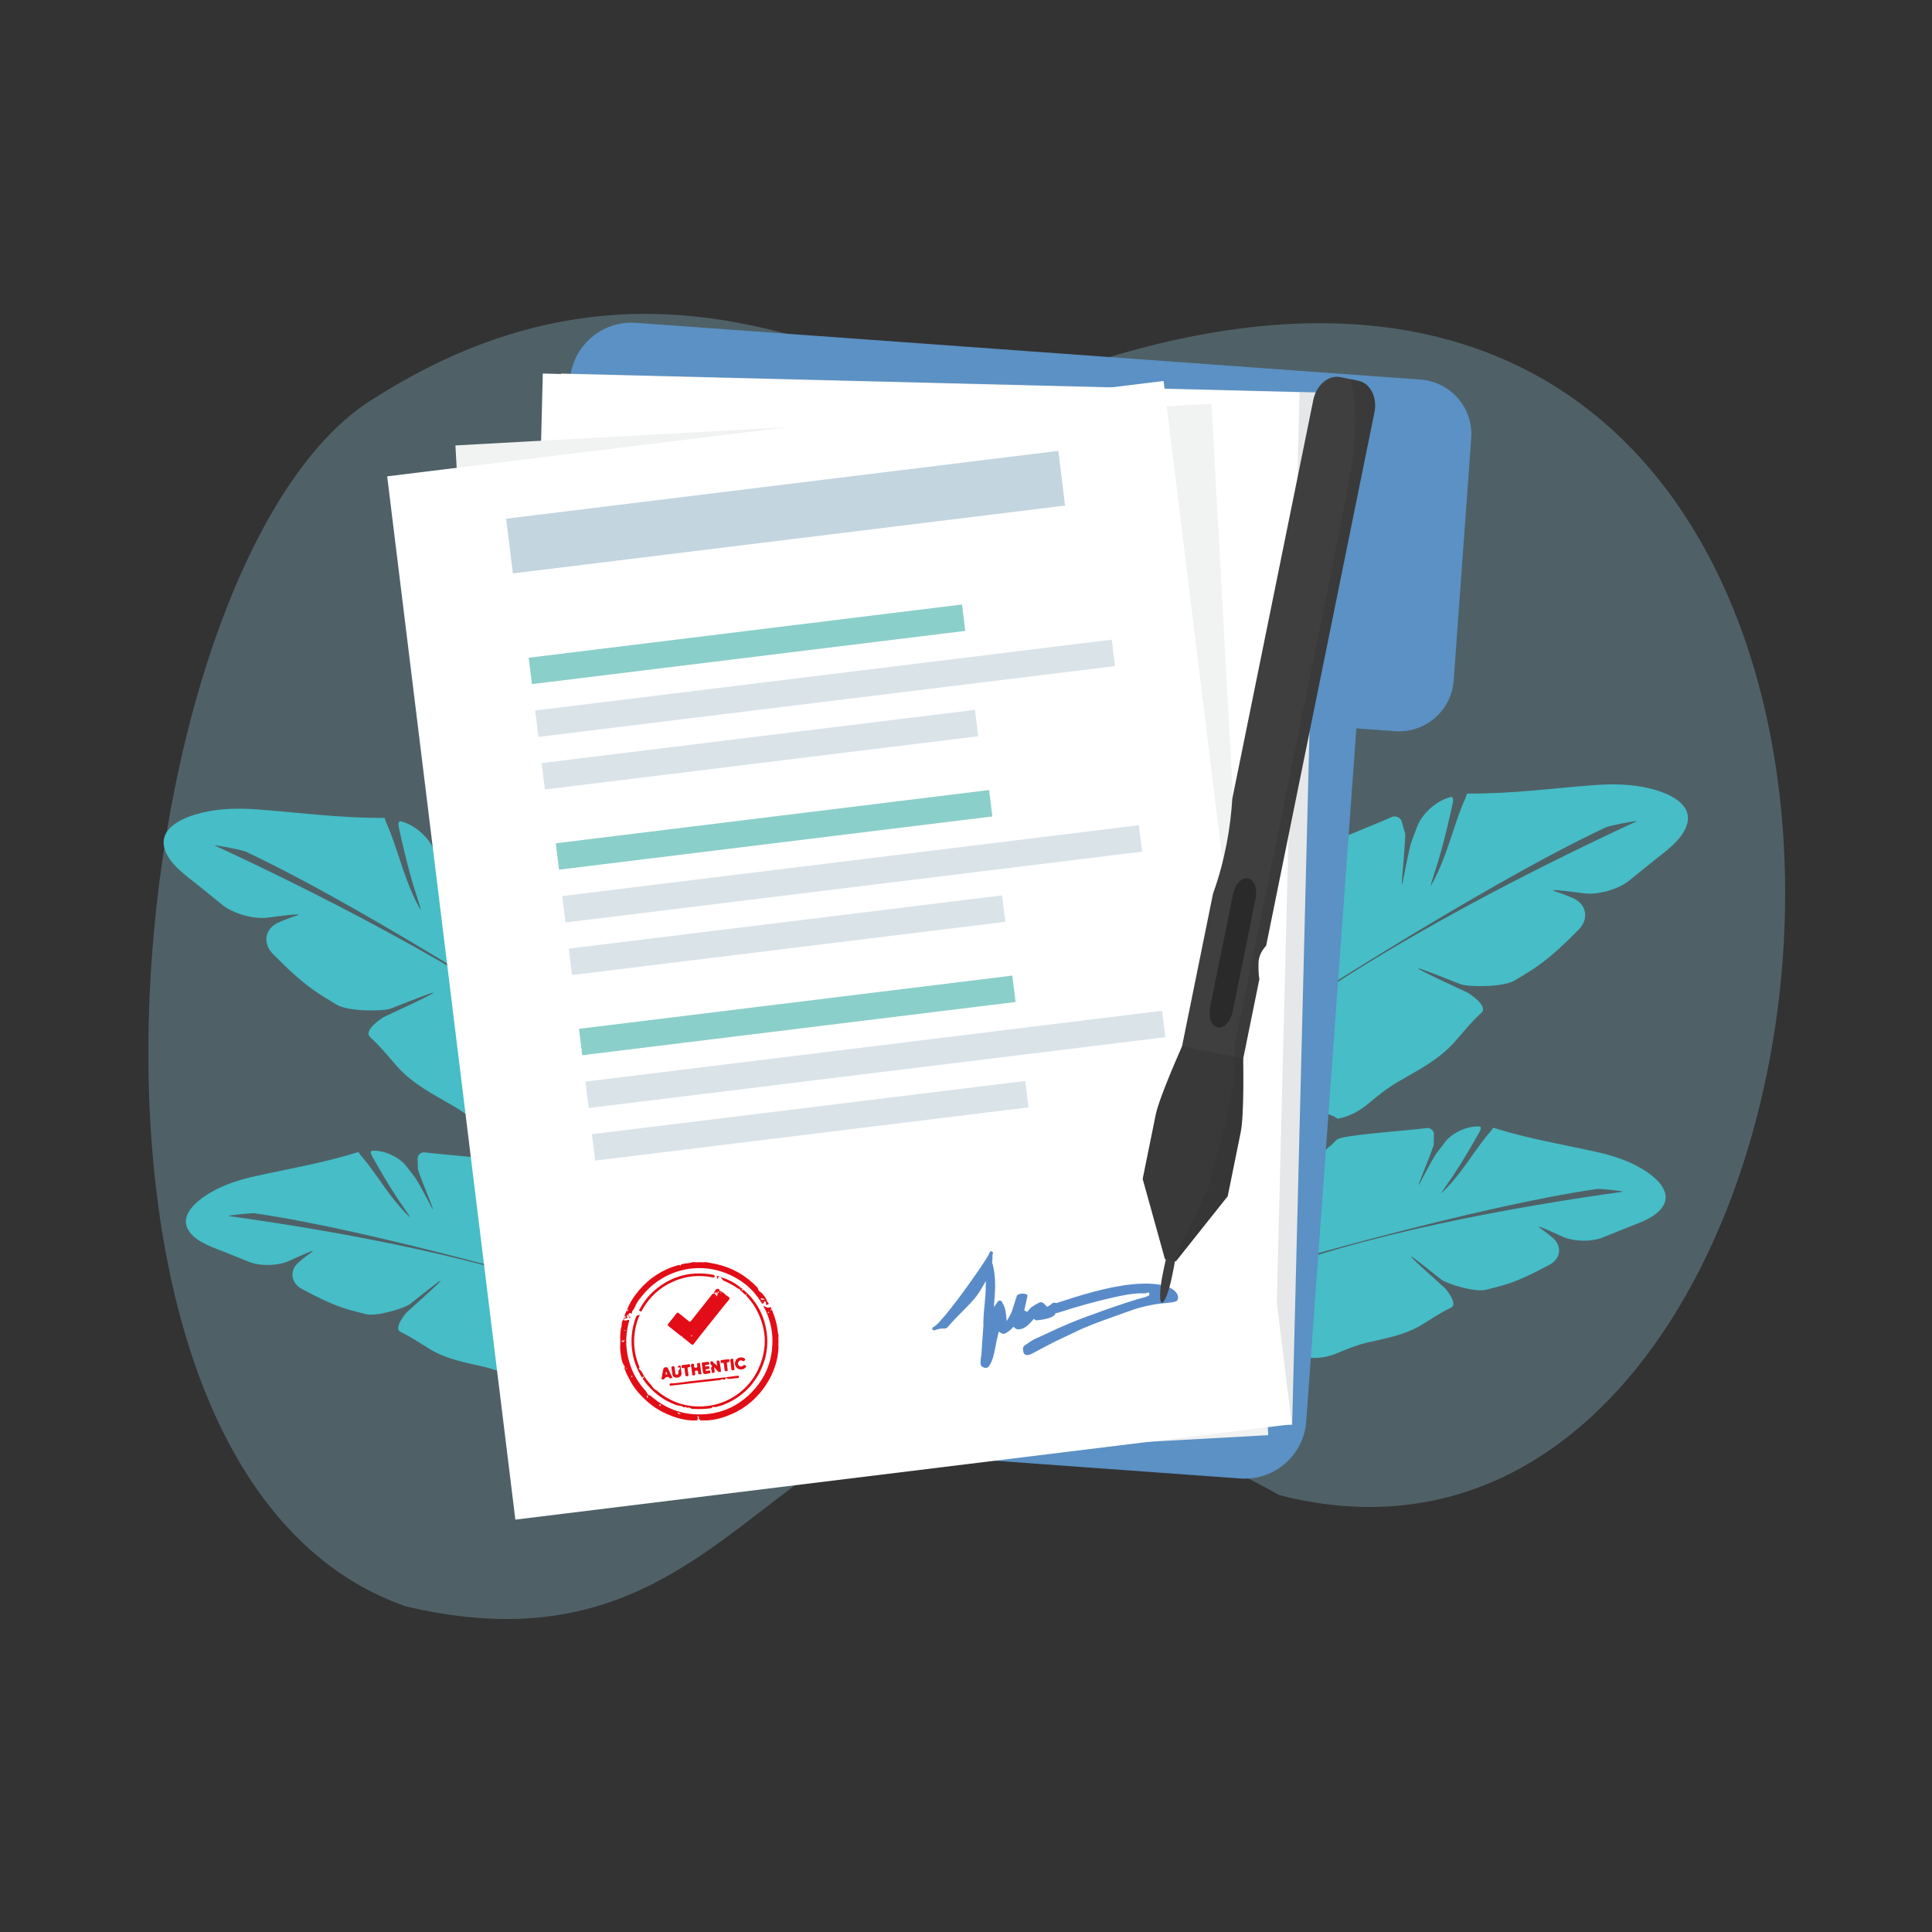
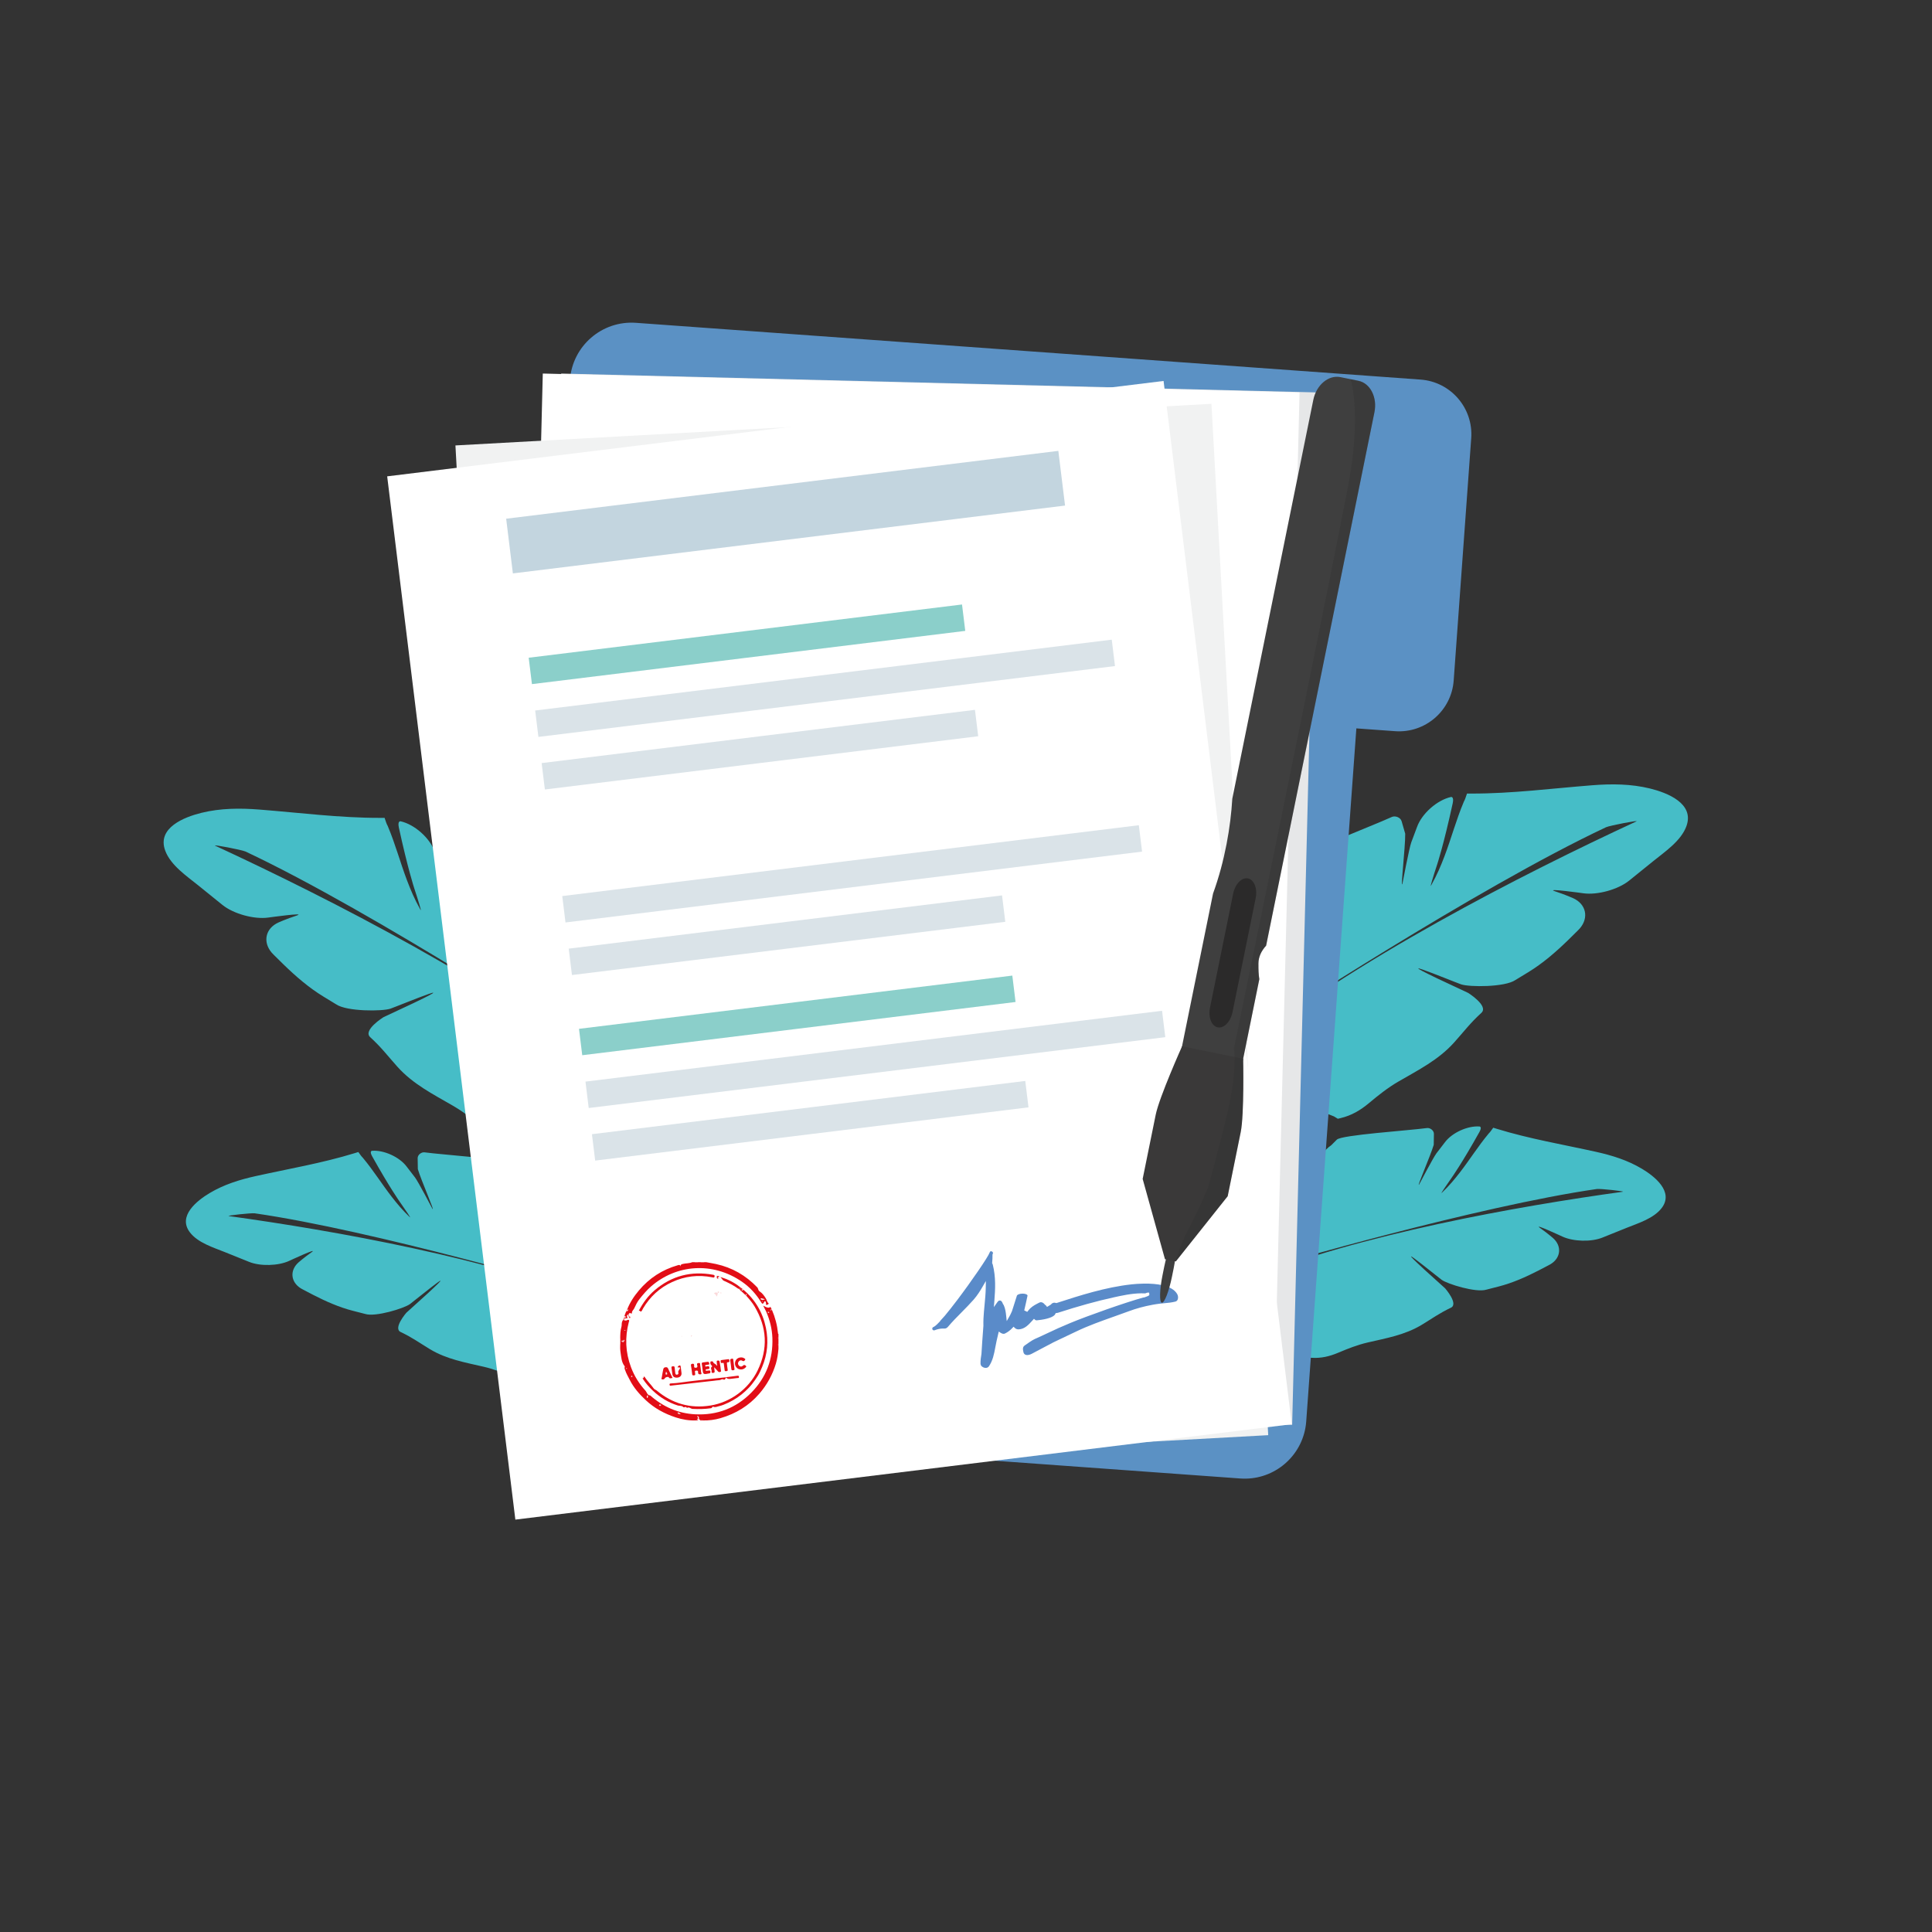
<svg xmlns="http://www.w3.org/2000/svg" version="1.1" id="Layer_1" x="0px" y="0px" viewBox="0 0 1000 1000" style="enable-background:new 0 0 1000 1000;" xml:space="preserve">
  <rect x="0" y="0" width="1000" height="1000" fill="#333333" stroke="none" />
  <style type="text/css">
	.st0{opacity:0.53;fill:#698A96;}
	.st1{fill:#46BDC7;}
	.st2{fill:#5B91C4;}
	.st3{fill:#E6E7E8;}
	.st4{fill:#FFFFFF;}
	.st5{fill:#F1F2F2;}
	.st6{fill:#C3D5DF;}
	.st7{fill:#DAE3E8;}
	.st8{fill:#8BCFCA;}
	.st9{fill:#5A8BC9;}
	.st10{fill:#3F3F3F;}
	.st11{fill:#3A3939;}
	.st12{fill:#2B2A2A;}
	.st13{opacity:0.2;fill:#2B2A2A;}
	.st14{fill:#E20D16;}
	.st15{fill:#FEFBFB;}
	.st16{fill:#F7C2C5;}
	.st17{fill:#E94A50;}
	.st18{fill:#F7C6C9;}
	.st19{fill:#F7C1C4;}
	.st20{fill:#E20E17;}
	.st21{fill:#E20F17;}
	.st22{fill:#E20F18;}
	.st23{fill:#E21018;}
	.st24{fill:#E21019;}
	.st25{fill:#E31119;}
	.st26{fill:#E3121B;}
	.st27{fill:#FAD9DA;}
	.st28{fill:#E5272F;}
	.st29{fill:#E5222A;}
	.st30{fill:#E73B42;}
	.st31{fill:#FDF6F6;}
	.st32{fill:#F6B7BA;}
	.st33{fill:#E73940;}
	.st34{fill:#F6BBBD;}
	.st35{fill:#FBE9E9;}
	.st36{fill:#FCEFEF;}
	.st37{fill:#F7C2C4;}
	.st38{fill:#F9D4D6;}
	.st39{fill:#FBE6E7;}
	.st40{fill:#F9D0D2;}
	.st41{fill:#FCECED;}
	.st42{fill:#F8CCCE;}
	.st43{fill:#FDF4F4;}
	.st44{fill:#F9D6D8;}
	.st45{fill:#F9D3D5;}
	.st46{fill:#F39FA3;}
	.st47{fill:#FCF1F1;}
	.st48{fill:#FCEFF0;}
	.st49{fill:#F08589;}
	.st50{fill:#F9D5D6;}
	.st51{fill:#F9D2D4;}
	.st52{fill:#FADADB;}
</style>
-   <path class="st0" d="M662.14,773.86C396.72,626.3,419.91,881.34,209.96,831.41c-200.87-70.07-147.82-546-16.13-625.34  c152.35-96.89,264.04-2.21,324.48-1.08C1065.2-23.03,1003.41,861.63,662.14,773.86z" />
  <g>
    <g>
      <g>
        <path class="st1" d="M200.82,427.86c3.81,9.04,6.36,18.61,9.84,27.79c1.91,5.05,4.04,10.03,6.7,14.73     c0.37,0.66,0.37,0.66,0.37,0.66c0.47,0.76-1.03-4.35-3.34-11.35c0,0-3.32-10.09-7.93-31.29c-0.8-3.68,0.89-3.3,0.89-3.3     c7.2,1.61,15.11,8.61,17.58,15.56c0,0,0.12,0.34,2.97,7.93c1.07,2.87,4.58,21.43,4.58,21.43c1.07,3.19-1.51-18.67-1.45-25.9     c0,0,0,0,1.86-6.46c0.57-2,3.31-3.03,5.12-2.2c10.97,5.04,49.02,19.4,50.95,23.02c2.33,4.36,2.33,4.36,2.33,4.36     c3.05,3.53,5.93,11.73,6.4,18.21c0.47,6.48-0.76,36.73,0.9,29.54c0,0,3.78-25.83,5-29.13c0.83-2.24,0.83-2.24,0.83-2.24     c0.41-2.55,2.42-3.76,4.46-2.67c2.04,1.09,8,3.93,8.82,3.67c0,0,0,0,0.99,0.25c7.77,1.94,12.02,6.36,13.33,7.93l-12.63,66.43     c-0.51-0.31-1.03-0.66-1.54-1.08c0,0-1.91-1.55-3.19-2.55c-0.21-0.17-0.21-0.17-0.21-0.17c-0.23-0.07-5.47-3.44-11.64-7.48     c0,0-108.65-71.28-175.74-102.8c-1.84-0.86-17.53-3.87-15.68-3.01c59.04,27.34,147.1,72.24,204.95,119.02     c0.24,0.19,0.24,0.19,0.24,0.19c0.22,0.07,1.1,0.69,2.13,1.48l-10.82,56.91c-0.88-0.28-1.78-0.63-2.69-1.07     c0,0-14.3-1.22-19.59-5.85c-5.28-4.63-6.58-13.63-2.88-20.01c0,0-1.19-2.41,3.49-6.9c17.43-16.74,17.43-16.74,17.43-16.74     c0.45-0.83-21.21,17.88-27.3,22.04c0,0-1.26,0.86-8.35,3.59c-0.1,0.04-0.1,0.04-0.1,0.04c-0.11,0.03-1,0.57-1.99,1.21     c0,0,0,0-1.4-0.33c-5.67-1.34-10.27-4.06-14.71-7.77c-4.94-4.14-9.76-7.98-15.35-11.22c-10.32-5.98-20.65-11.16-28.74-20.17     c-5.06-5.64-8.16-9.89-14.09-15.32c-3.95-3.61,6.84-10.33,6.84-10.33c53.52-24.77,7.9-5.89,3.65-4.43     c-4.25,1.46-22.64,1.52-28.1-2.23c0,0,0,0-6.58-4.01c-7.59-4.62-14.36-10.5-20.71-16.67c-5.26-5.11-6.05-6.03-6.05-6.03     c-4.82-5.59-3.26-12.64,3.47-15.67c0,0,3.93-1.78,9.48-3.6c5.28-1.74-14.8,1.07-14.8,1.07c-7.3,1.02-17.98-1.94-23.71-6.57     c0,0-4.86-3.93-12.5-10.1c-6.01-4.86-14.29-10.39-17.1-18c-4.37-11.84,9.96-17.38,18.77-19.55c9.89-2.43,19.9-2.48,29.97-1.69     c20.83,1.63,41.57,4.34,62.5,4.3c2.3-0.01,2.3-0.01,2.3-0.01c0.57,1.85,1.28,3.68,1.58,4.07     C200.63,427.39,200.63,427.39,200.82,427.86z" />
      </g>
    </g>
    <g>
      <g>
        <path class="st1" d="M187.97,599.47c5.29,6.34,9.69,13.41,14.75,19.94c2.78,3.59,5.71,7.08,9.01,10.21     c0.46,0.44,0.46,0.44,0.46,0.44c0.57,0.5-1.9-3.25-5.48-8.31c0,0-5.16-7.3-14.07-23.23c-1.55-2.76-0.1-2.87-0.1-2.87     c6.19-0.47,14.27,3.22,17.97,8.2c0,0,0.18,0.24,4.34,5.65c1.57,2.04,8.95,16.12,8.95,16.12c1.65,2.3-5.8-14.65-7.53-20.48     c0,0,0,0-0.09-5.66c-0.03-1.75,1.92-3.25,3.58-3.03c10.07,1.35,44.21,3.56,46.66,6c2.95,2.94,2.95,2.94,2.95,2.94     c3.32,2.09,7.65,7.98,9.63,13.08c1.97,5.1,8.42,29.74,7.99,23.55c0,0-3.31-21.71-3.14-24.67c0.12-2.01,0.12-2.01,0.12-2.01     c-0.3-2.16,1.02-3.62,2.93-3.24c1.91,0.38,7.4,1.2,8,0.79c0,0,0,0,0.86-0.04c6.73-0.35,11.23,2.16,12.67,3.11l6.16,56.55     c-0.49-0.12-0.99-0.28-1.5-0.49c0,0-1.92-0.78-3.2-1.27c-0.21-0.08-0.21-0.08-0.21-0.08c-0.21,0-5.25-1.42-11.2-3.16     c0,0-104.95-30.64-166.67-39.51c-1.69-0.24-15.06,1.2-13.36,1.43c54.22,7.49,136.12,21.97,194.17,45.39     c0.24,0.09,0.24,0.09,0.24,0.09c0.19,0,1.05,0.28,2.07,0.67l5.28,48.45c-0.78-0.01-1.59-0.07-2.43-0.2c0,0-11.81,2.53-17.2,0.11     c-5.39-2.43-8.64-9.35-7.23-15.4c0,0-1.55-1.64,1.11-6.41c9.91-17.75,9.91-17.75,9.91-17.75c0.16-0.78-12.67,19.6-16.55,24.45     c0,0-0.81,1.01-5.83,4.94c-0.07,0.06-0.07,0.06-0.07,0.06c-0.08,0.05-0.67,0.71-1.3,1.46c0,0,0,0-1.21,0.08     c-4.89,0.31-9.26-0.74-13.74-2.64c-4.99-2.11-9.81-4.02-15.11-5.26c-9.77-2.27-19.36-3.9-28.08-9.17c-5.46-3.3-9-5.95-15.11-8.86     c-4.06-1.93,2.97-9.99,2.97-9.99c36.97-33.09,4.91-6.69,1.85-4.46c-3.06,2.22-17.84,6.79-23.16,5.11c0,0,0,0-6.28-1.61     c-7.24-1.85-14.14-4.92-20.76-8.32c-5.49-2.82-6.35-3.36-6.35-3.36c-5.25-3.31-5.73-9.37-1.06-13.46c0,0,2.73-2.4,6.74-5.23     c3.82-2.7-11.64,4.5-11.64,4.5c-5.63,2.61-14.94,2.86-20.69,0.54c0,0-4.88-1.96-12.54-5.05c-6.03-2.43-14.05-4.85-18.18-10.28     c-6.43-8.45,3.74-16.44,10.3-20.34c7.36-4.38,15.4-6.89,23.7-8.73c17.16-3.81,34.52-6.73,51.35-11.91     c1.85-0.57,1.85-0.57,1.85-0.57c0.91,1.35,1.93,2.64,2.27,2.89C187.7,599.14,187.7,599.14,187.97,599.47z" />
      </g>
    </g>
  </g>
  <g>
    <g>
      <g>
        <path class="st1" d="M757.55,415.28c-3.81,9.04-6.36,18.61-9.84,27.79c-1.91,5.05-4.04,10.03-6.7,14.73     c-0.37,0.66-0.37,0.66-0.37,0.66c-0.47,0.76,1.03-4.35,3.34-11.35c0,0,3.32-10.09,7.93-31.29c0.8-3.68-0.89-3.3-0.89-3.3     c-7.2,1.61-15.11,8.61-17.58,15.56c0,0-0.12,0.34-2.97,7.93c-1.07,2.87-4.58,21.43-4.58,21.43c-1.07,3.19,1.51-18.67,1.45-25.9     c0,0,0,0-1.86-6.46c-0.57-2-3.31-3.03-5.12-2.2c-10.97,5.04-49.02,19.4-50.95,23.02c-2.33,4.36-2.33,4.36-2.33,4.36     c-3.05,3.53-5.93,11.72-6.4,18.21c-0.47,6.48,0.76,36.73-0.9,29.54c0,0-3.78-25.83-5-29.13c-0.83-2.24-0.83-2.24-0.83-2.24     c-0.41-2.55-2.42-3.76-4.46-2.67c-2.04,1.09-8,3.93-8.82,3.67c0,0,0,0-0.99,0.25c-7.77,1.94-12.02,6.36-13.33,7.93l12.63,66.43     c0.51-0.31,1.03-0.66,1.54-1.08c0,0,1.91-1.55,3.19-2.55c0.21-0.17,0.21-0.17,0.21-0.17c0.23-0.07,5.47-3.44,11.64-7.48     c0,0,108.65-71.28,175.74-102.8c1.84-0.86,17.53-3.87,15.68-3.01c-59.04,27.34-147.1,72.24-204.95,119.02     c-0.24,0.19-0.24,0.19-0.24,0.19c-0.22,0.07-1.1,0.69-2.13,1.48l10.82,56.91c0.88-0.28,1.78-0.63,2.69-1.07     c0,0,14.3-1.22,19.59-5.85c5.28-4.63,6.58-13.63,2.88-20.01c0,0,1.19-2.41-3.49-6.9c-17.43-16.74-17.43-16.74-17.43-16.74     c-0.45-0.83,21.21,17.88,27.3,22.04c0,0,1.26,0.86,8.35,3.59c0.1,0.04,0.1,0.04,0.1,0.04c0.11,0.03,1,0.57,1.99,1.21     c0,0,0,0,1.4-0.33c5.67-1.34,10.27-4.06,14.71-7.77c4.94-4.14,9.76-7.98,15.35-11.22c10.32-5.98,20.65-11.16,28.74-20.17     c5.06-5.64,8.16-9.89,14.09-15.32c3.95-3.61-6.84-10.33-6.84-10.33c-53.52-24.77-7.9-5.89-3.65-4.43     c4.25,1.46,22.64,1.52,28.1-2.23c0,0,0,0,6.58-4.01c7.59-4.62,14.36-10.5,20.71-16.67c5.26-5.11,6.05-6.03,6.05-6.03     c4.82-5.59,3.26-12.64-3.47-15.67c0,0-3.93-1.78-9.48-3.6c-5.28-1.74,14.8,1.07,14.8,1.07c7.3,1.02,17.98-1.94,23.71-6.57     c0,0,4.86-3.93,12.5-10.1c6.01-4.86,14.29-10.39,17.1-18c4.37-11.84-9.96-17.38-18.77-19.55c-9.89-2.43-19.9-2.48-29.97-1.69     c-20.83,1.63-41.57,4.34-62.5,4.3c-2.3-0.01-2.3-0.01-2.3-0.01c-0.57,1.85-1.28,3.68-1.58,4.07     C757.74,414.81,757.74,414.81,757.55,415.28z" />
      </g>
    </g>
    <g>
      <g>
        <path class="st1" d="M770.4,586.89c-5.29,6.34-9.69,13.41-14.75,19.94c-2.78,3.59-5.71,7.08-9.01,10.21     c-0.46,0.44-0.46,0.44-0.46,0.44c-0.57,0.5,1.9-3.25,5.48-8.31c0,0,5.16-7.3,14.07-23.23c1.55-2.76,0.1-2.87,0.1-2.87     c-6.19-0.47-14.27,3.22-17.97,8.2c0,0-0.18,0.24-4.34,5.65c-1.57,2.04-8.95,16.12-8.95,16.12c-1.65,2.3,5.8-14.65,7.53-20.48     c0,0,0,0,0.09-5.66c0.03-1.75-1.92-3.25-3.58-3.03c-10.07,1.35-44.21,3.56-46.66,6c-2.95,2.94-2.95,2.94-2.95,2.94     c-3.32,2.09-7.65,7.98-9.63,13.08c-1.97,5.1-8.42,29.74-7.99,23.55c0,0,3.31-21.71,3.14-24.67c-0.12-2.01-0.12-2.01-0.12-2.01     c0.3-2.16-1.02-3.62-2.93-3.24c-1.91,0.38-7.4,1.2-8,0.79c0,0,0,0-0.86-0.04c-6.73-0.35-11.23,2.16-12.67,3.11l-6.16,56.55     c0.49-0.12,0.99-0.28,1.5-0.49c0,0,1.92-0.78,3.2-1.27c0.21-0.08,0.21-0.08,0.21-0.08c0.21,0,5.25-1.42,11.2-3.16     c0,0,104.95-30.64,166.67-39.51c1.69-0.24,15.06,1.2,13.36,1.43c-54.22,7.49-136.12,21.97-194.17,45.39     c-0.24,0.09-0.24,0.09-0.24,0.09c-0.19,0-1.05,0.28-2.07,0.67l-5.28,48.45c0.78-0.01,1.59-0.07,2.43-0.2     c0,0,11.81,2.53,17.2,0.11c5.39-2.43,8.64-9.35,7.23-15.4c0,0,1.55-1.64-1.11-6.41c-9.91-17.75-9.91-17.75-9.91-17.75     c-0.16-0.78,12.67,19.6,16.55,24.45c0,0,0.81,1.01,5.83,4.94c0.07,0.06,0.07,0.06,0.07,0.06c0.08,0.05,0.67,0.71,1.3,1.46     c0,0,0,0,1.21,0.08c4.89,0.31,9.26-0.74,13.74-2.64c4.99-2.11,9.81-4.02,15.11-5.26c9.77-2.27,19.36-3.9,28.08-9.17     c5.46-3.3,9-5.95,15.11-8.86c4.06-1.93-2.97-9.99-2.97-9.99c-36.97-33.09-4.91-6.69-1.85-4.46c3.06,2.22,17.84,6.79,23.16,5.11     c0,0,0,0,6.28-1.61c7.24-1.85,14.14-4.92,20.76-8.32c5.49-2.82,6.35-3.36,6.35-3.36c5.25-3.31,5.73-9.37,1.06-13.46     c0,0-2.73-2.4-6.74-5.23c-3.82-2.7,11.64,4.5,11.64,4.5c5.63,2.61,14.94,2.86,20.69,0.54c0,0,4.88-1.96,12.54-5.05     c6.03-2.43,14.05-4.85,18.18-10.28c6.43-8.45-3.74-16.44-10.3-20.34c-7.36-4.38-15.4-6.89-23.7-8.73     c-17.16-3.81-34.52-6.73-51.35-11.91c-1.85-0.57-1.85-0.57-1.85-0.57c-0.91,1.35-1.93,2.64-2.27,2.89     C770.67,586.56,770.67,586.56,770.4,586.89z" />
      </g>
    </g>
  </g>
  <g>
    <g>
      <path class="st2" d="M761.5,226.83l-9.07,125.38c-1.13,15.63-14.72,27.39-30.35,26.25l-20.03-1.45l-22.86,315.89l-3.09,42.8    c-0.08,1.21-0.24,2.4-0.46,3.57c-2.93,15.79-17.32,27.18-33.71,25.99l-354.18-25.62c-17.6-1.27-30.83-16.57-29.55-34.17    l32.27-446.02l4.13-57.17l0.41-5.63c1.27-17.6,16.57-30.83,34.17-29.56l377.81,27.33l8.24,0.6l20.03,1.45    C750.88,197.6,762.64,211.19,761.5,226.83z" />
      <rect x="212.1" y="269.5" transform="matrix(0.025 -1 1 0.025 2.315 933.066)" class="st3" width="534.36" height="391.7" />
      <rect x="202.58" y="269.5" transform="matrix(0.025 -1 1 0.025 -6.975 923.545)" class="st4" width="534.36" height="391.7" />
      <rect x="250.12" y="219.15" transform="matrix(0.999 -0.055 0.055 0.999 -26.19 25.384)" class="st5" width="391.7" height="534.36" />
      <rect x="231.9" y="219.8" transform="matrix(0.993 -0.122 0.122 0.993 -56.687 56.586)" class="st4" width="404.69" height="543.8" />
      <rect x="262.5" y="250.76" transform="matrix(0.993 -0.122 0.122 0.993 -29.267 51.505)" class="st6" width="287.82" height="28.51" />
      <g>
        <rect x="276.55" y="349.27" transform="matrix(0.993 -0.122 0.122 0.993 -40.222 54.671)" class="st7" width="300.54" height="13.76" />
        <rect x="280.17" y="381.02" transform="matrix(0.993 -0.122 0.122 0.993 -44.343 50.799)" class="st7" width="225.87" height="13.76" />
        <rect x="273.48" y="326.51" transform="matrix(0.993 -0.122 0.122 0.993 -37.749 49.577)" class="st8" width="225.87" height="13.76" />
      </g>
      <g>
        <rect x="290.55" y="445.27" transform="matrix(0.993 -0.122 0.122 0.993 -51.817 57.093)" class="st7" width="300.54" height="13.76" />
        <rect x="294.17" y="477.02" transform="matrix(0.993 -0.122 0.122 0.993 -55.938 53.221)" class="st7" width="225.87" height="13.76" />
-         <rect x="287.48" y="422.51" transform="matrix(0.993 -0.122 0.122 0.993 -49.344 51.998)" class="st8" width="225.87" height="13.76" />
      </g>
      <g>
        <rect x="302.55" y="541.27" transform="matrix(0.993 -0.122 0.122 0.993 -63.427 59.271)" class="st7" width="300.54" height="13.76" />
        <rect x="306.17" y="573.02" transform="matrix(0.993 -0.122 0.122 0.993 -67.549 55.399)" class="st7" width="225.87" height="13.76" />
        <rect x="299.48" y="518.51" transform="matrix(0.993 -0.122 0.122 0.993 -60.954 54.176)" class="st8" width="225.87" height="13.76" />
      </g>
    </g>
  </g>
  <path class="st9" d="M510.23,708.02c-0.75,0.01-1.55-0.31-2.08-0.83l-0.06-0.06l-0.07-0.05c-0.16-0.11-0.21-0.2-0.24-0.32  l-0.02-0.09l-0.04-0.08c-0.14-0.27-0.2-0.53-0.21-0.81c-0.03-1.74,0.23-3.46,0.48-4.91l0.01-0.05l0-0.05  c0.23-3.91,0.57-8.81,1.01-14.55l0-0.04l0-0.04c-0.02-1.08-0.03-2.35,0.03-3.6c0.11-2.32,0.34-4.7,0.56-7.01  c0.29-2.97,0.58-6.05,0.63-9.08l0.06-3.42l-1.71,2.96c-1.12,1.95-2.67,4.48-4.66,6.74c-1.95,2.22-4.08,4.36-6.13,6.44  c-2.4,2.42-4.88,4.93-7.14,7.6c-0.49,0.58-1.08,0.88-1.74,0.89c-0.06,0-0.11,0-0.17,0c-0.24-0.01-0.48-0.02-0.72-0.02  c-1.36,0.01-2.8,0.32-4.26,0.9c-0.11,0.04-0.21,0.06-0.32,0.06c-0.37,0-0.7-0.22-0.84-0.57c-0.18-0.46,0.05-0.97,0.51-1.15  c0.46-0.18,1.31-0.67,3.36-2.89l0.05-0.06l0.1-0.16c0.06-0.09,0.1-0.17,0.15-0.22c0.69-0.81,1.43-1.61,2.15-2.38l0.04-0.04  l0.02-0.02c1.82-2.17,3.97-4.89,6.4-8.1c7.59-10.02,16.1-22.47,16.85-24.67c0.23-0.7,0.57-0.7,0.69-0.7c0.17,0,0.37,0.06,0.58,0.17  c0.42,0.23,0.59,0.75,0.37,1.18l-0.01,0.03l-0.01,0.03c-0.02,0.04-0.03,0.08-0.05,0.12l-0.09,0.19l0.01,0.21  c0.04,1.12-0.06,2.63-0.17,3.97l-0.02,0.26l0.12,0.23c0.11,0.2,0.18,0.37,0.22,0.56c1.61,6.38,1.31,12.53,0.81,18.78l-0.25,3.18  l1.85-2.6c0.41-0.58,0.66-0.68,0.7-0.7c0.2-0.07,0.39-0.1,0.56-0.1c0.23,0,0.94-0.01,1.53,1.64l0.05,0.13l0.09,0.11  c0.16,0.2,0.27,0.39,0.36,0.58c0.79,1.79,1.03,3.61,1.23,5.47l0.29,2.71l1.36-2.36c0.44-0.77,0.87-1.65,1.31-2.68l0.02-0.04  c0,0,0.43-1.34,0.64-1.98c0.48-1.49,1.66-5.22,1.93-6.09c0.16-0.5,1.3-1.04,2.87-1.06c1.32-0.01,2.21,0.34,2.51,0.71  c0.11,0.13,0.14,0.27,0.1,0.46c-0.32,1.62-1.33,6.01-1.68,7.51l1.55,0.76l0.05-0.06c0.56-0.69,1.08-1.35,1.48-1.73  c1.42-1.35,3.05-2.16,4.77-3.02c0.25-0.12,0.51-0.19,0.76-0.19c0.7-0.01,1.48,0.46,2.08,1.25l0.13,0.17l0.19,0.09  c0.13,0.06,0.22,0.15,0.31,0.27l0.48,0.67l1.98-1.21l0.09-0.11c0.49-0.58,1.07-0.88,1.73-0.88c0.25,0,0.51,0.04,0.76,0.12l0.27,0.09  l0.27-0.09c11.79-3.82,25.15-8.14,38.67-9.61c1.49-0.16,3.82-0.36,6.47-0.39c6.39-0.07,14.55,0.82,17.16,5.46  c0.48,0.85,0.56,2.02,0.21,2.83c-0.23,0.54-0.64,0.89-1.22,1.03c-1.95,0.48-3.58,0.64-5.47,0.81c-1.74,0.16-3.71,0.35-6.29,0.83  c-4.6,0.86-8.45,1.91-12.5,3.42c-2.38,0.88-4.87,1.77-7.28,2.62c-6.67,2.37-13.58,4.81-19.81,7.82c-4.95,2.38-7.3,3.48-8.85,4.2  c-2.61,1.22-2.61,1.22-8.49,4.34c-1.44,0.76-3.24,1.72-5.52,2.92c-0.87,0.46-1.7,0.7-2.4,0.71l0,0c-1.56,0.02-2-1.1-2.1-2.04  l-0.01-0.05l-0.01-0.05c-0.4-1.81,0.25-2.44,0.88-2.89c3.96-2.79,4.32-2.94,6.62-3.96c1.03-0.46,2.45-1.08,4.71-2.17  c3.83-1.85,7.94-3.68,12.21-5.45c8.98-3.73,28.31-10.56,37.75-13.18l0.2,0c0.18,0,0.18,0,1.33-0.41c1.37-0.54,1.73-0.68,1.59-1.41  l-0.14-0.72l-0.74,0.01c-0.17,0-0.19,0-1.25,0.4c-0.68-0.04-1.39-0.05-2.1-0.04c-4.95,0.05-10.07,1.18-14.19,2.09  c-8.99,1.98-18.16,4.52-28.87,7.98c-0.2,0.07-0.41,0.11-0.65,0.13l-0.53,0.04l-0.21,0.49c-0.64,1.47-4.23,2.73-9.16,3.2l-0.06,0.01  l-0.06,0.01c-0.12,0.03-0.22,0.04-0.34,0.04c-0.01,0-0.02,0-0.02,0l-0.1-0.01c-0.44-0.02-0.58-0.16-0.63-0.2l-0.66-0.6l-0.8,0.89  c-2.06,2.28-4.01,4.43-7.1,4.59c-0.04,0-0.08,0-0.12,0c-0.72,0.01-1.39-0.26-1.89-0.74l-0.65-0.64l-0.62,0.67  c-1.11,1.19-2.35,2.13-3.8,2.85c-0.21,0.1-0.45,0.16-0.71,0.16c-0.48,0.01-1.02-0.16-1.48-0.47l-1.05-0.69l-0.29,1.23  c-0.26,1.1-0.55,2.34-0.83,3.57c-0.25,1.12-0.46,2.23-0.66,3.31c-0.66,3.52-1.28,6.85-3.31,9.87  C511.43,707.86,510.73,708.01,510.23,708.02z" />
  <g>
    <path class="st10" d="M606.62,660.76c-1.57,7.71-3.94,13.8-5.27,13.53c-1.33-0.27-1.15-6.8,0.42-14.52l0.84-4.15   c1.57-7.71,3.94-13.8,5.27-13.53c1.33,0.27,1.15,6.8-0.42,14.52L606.62,660.76z" />
    <path class="st10" d="M711.41,213.36l-17.9,88.15l-13.04,64.22l-25.12,123.73l0,0c-2.47,2.72-3.98,5.82-3.98,9.26   c-0.01,3.18,0.06,5.83,0.46,8.1L643.46,548l-6.27,30.85c-0.72,3.55-2.44,6.58-4.69,8.7c-1.23,1.16-2.62,2.05-4.09,2.6   c-1.68,0.63-3.47,0.82-5.25,0.46l-9.28-1.88c-6.15-1.25-9.9-8.58-8.33-16.29l22.32-109.93c6.19-17.07,9.1-34.61,9.97-49.09   l0.85-4.19l21.16-104.17l19.92-98.1c1.57-7.71,7.88-13,14.02-11.76l5.27,1.07l4.01,0.82C709.23,198.32,712.98,205.65,711.41,213.36   z" />
    <path class="st11" d="M642.2,585.93c-1.69,8.31-6.75,33.23-6.75,33.23l-26.83,33.73l-0.02,0.02l-5.61-1.14l-11.55-41.55   c0,0,5.06-24.92,6.75-33.23c1.86-9.17,13.64-35.42,13.64-35.42l31.63,6.42C643.46,548,644.06,576.76,642.2,585.93z" />
    <path class="st12" d="M637.95,523.88c-1.01,4.98-4.46,8.53-7.66,7.88c-3.2-0.65-5-5.26-3.98-10.24l11.98-58.98   c1.01-4.98,4.46-8.53,7.66-7.88c3.2,0.65,5,5.26,3.98,10.24L637.95,523.88z" />
    <path class="st13" d="M711.41,213.36l-17.9,88.15l-13.04,64.22l-25.12,123.73l0,0c-2.47,2.72-3.98,5.82-3.98,9.26   c-0.01,3.18,0.06,5.83,0.46,8.1L643.46,548c0,0,0.6,28.77-1.26,37.93c-1.69,8.31-6.75,33.23-6.75,33.23l-26.83,33.73   c3.6-13.78,8.33-18.04,16.58-38.05c0.56-1.37,6.4-23.9,6.76-25.25c0.18-0.69,0.36-1.36,0.54-2.03c6.04-22.95,6.72-34.03,6.51-40.46   c-0.09-2.83-0.38-4.33-0.38-4.33s19.59-95.15,36.51-178.35c4.54-22.31,8.89-43.77,12.61-62.3c4.38-21.81,7.91-39.57,9.88-49.92   c5.48-28.83,3.92-46.2,1.44-55.94l4.01,0.82C709.23,198.32,712.98,205.65,711.41,213.36z" />
  </g>
  <g>
    <path class="st14" d="M399.57,678.02c1.65,3.84,2.7,7.84,3.12,12c0.02,0.19-0.02,0.4,0.24,0.47c0,0.4,0,0.8,0,1.2   c-0.2,0.56-0.2,1.12,0,1.68c0,0.56,0,1.12,0,1.68c-0.2,0.64-0.2,1.28,0,1.92c0,0.4,0,0.8,0,1.2c-0.22,2.58-0.59,5.13-1.33,7.62   c-1.74,5.83-4.62,11.01-8.6,15.61c-5.42,6.27-12.19,10.34-20.08,12.64c-2.97,0.86-6.01,1.24-9.11,1.19c-0.43,0-0.86,0-1.28,0   c-0.39,0-0.66-0.21-0.9-0.49c-0.3-0.37-0.03-0.84-0.2-1.29c-0.1,0.25,0.06,0.46-0.01,0.66c-0.07,0.33-0.06,0.67-0.18,0.98   c-0.31,0.25-0.68,0.1-1.02,0.14c-3.59,0.11-7.08-0.48-10.48-1.59c-5.75-1.88-10.99-4.7-15.42-8.84c-3.33-3.11-6.34-6.52-8.4-10.64   c-0.82-1.64-1.77-3.22-2.35-4.97c-0.17-0.52-0.48-1.03-0.22-1.61c0.07-0.15,0.04-0.32-0.06-0.45c-1.65-2.09-1.71-4.67-2.1-7.12   c-0.23-1.45-0.23-2.94-0.17-4.42c0-0.85,0-1.71,0-2.56c0-2.16,0.05-4.3,0.66-6.42c0.17-0.6,0.05-1.39,0.21-2.08   c0.11-0.46,0.24-0.93,0.62-1.26c0.19-0.1,0.37-0.1,0.54,0.05c0.49,0.2,0.98,0.3,1.49,0.02c0.3-0.17,0.61-0.41,0.97-0.06   c0.36,0.35,0.05,0.67-0.03,0.99c-2.09,7.92-1.76,15.72,1.12,23.4c1.7,4.54,4.23,8.57,7.49,12.15c0.78,0.86,0.9,2.38,2.46,2.46   c6.65,5.89,14.36,9.3,23.26,9.76c11.31,0.58,21.06-3.14,29.02-11.17c7.76-7.84,11.36-17.4,10.95-28.42   c-0.17-4.67-1.32-9.14-3.15-13.44c-0.45-1.07-1.1-2.04-1.58-3.2c1.95,1.15,3.19,1.35,3.7,0.57c0.21,0.42,0.41,0.8,0.6,1.19   C399.49,677.67,399.13,678.01,399.57,678.02z" />
    <path class="st14" d="M323.29,680.89c0.24-0.64,0.49-1.28,0.73-1.92c0.13-0.17,0.25-0.35,0.43-0.47c0.08-0.08,0.17-0.16,0.27-0.21   c0.1-0.06,0.2-0.12,0.3-0.17c-0.11-0.11-0.24,0.08-0.36-0.03c-0.04-0.04-0.07-0.07-0.11-0.11c1.42-3.73,3.59-7.02,6.14-10.05   c5.37-6.37,12.06-10.73,20.07-13.03c0.63-0.18,1.26-0.5,1.41,0.68c-0.01-1.05,0.57-1.2,1.32-1.38c1.6-0.39,3.29-0.22,4.82-0.9   c0.4,0,0.8,0,1.2,0c0.64,0.2,1.28,0.2,1.92,0c0.4,0,0.8,0,1.2,0c0.64,0.2,1.28,0.2,1.92,0c0.32,0,0.64,0,0.96,0   c1.69,0.32,3.4,0.59,5.08,0.95c8.35,1.83,15.43,5.89,21.35,12.07c0.61,0.64,0.4,1.56,1.22,2.09c1.37,0.87,2.32,2.19,3.19,3.57   c0.54,0.84,0.62,1.9,1.47,2.63c0.32,0.27-0.48,0.56-0.8,0.78c-0.28,0.19-0.52,0.02-0.52-0.37c0-0.23,0.02-0.48-0.05-0.7   c-0.08-0.3-0.12-0.71-0.47-0.78c-0.42-0.08-0.44,0.36-0.59,0.62c-0.5,0.87-0.86,0.79-1.38-0.06c-2.57-4.21-5.88-7.85-9.89-10.63   c-15.3-10.59-34.09-8.96-47.08,2.33c-2.3,2-4.25,4.32-6.12,6.69c-1.12,1.41-1.91,3.12-2.68,4.77c-0.37,0.79-1.26,1.32-1.15,2.35   c0.02,0.22-0.19,0.37-0.5,0.18c-0.48-0.29-0.92-0.2-1.18,0.36c-0.06,0.19-0.16,0.3-0.38,0.23c-0.82,0.49-0.49,1.17-0.23,1.94   c-0.63-0.16-1.15,0.35-1.73,0.03c-0.06-0.06-0.08-0.12-0.08-0.19c0-0.07,0.01-0.11,0.03-0.11   C323.78,681.83,322.96,681.22,323.29,680.89z" />
    <path class="st15" d="M361.15,734.88c-0.43-0.29-0.09-0.5,0.07-0.73c0.4-0.14,0.25,0.45,0.56,0.43c0.42-0.07,0.39,0.38,0.6,0.54   c0.08,0.05,0.11,0.1,0.08,0.15c-0.03,0.05-0.05,0.08-0.08,0.08c-0.32,0-0.64,0-0.96,0C361.27,735.24,361.33,734.99,361.15,734.88z" />
    <path class="st16" d="M320.9,692.88c0.07-0.03,0.14-0.03,0.21-0.01c0,0.97-0.01,1.94-0.01,2.9c0,0-0.1,0.01-0.1,0.01l-0.1-0.02   C320.9,694.8,320.9,693.84,320.9,692.88z" />
    <path class="st17" d="M402.94,696.96c-0.38-0.64-0.36-1.28,0-1.92C402.94,695.68,402.94,696.32,402.94,696.96z" />
    <path class="st17" d="M364.56,653.3c-0.64,0.37-1.28,0.37-1.92,0C363.28,653.3,363.92,653.3,364.56,653.3z" />
    <path class="st17" d="M361.44,653.3c-0.64,0.37-1.28,0.37-1.92,0C360.16,653.3,360.8,653.3,361.44,653.3z" />
    <path class="st17" d="M402.94,693.36c-0.38-0.56-0.38-1.12,0-1.68C402.94,692.24,402.94,692.8,402.94,693.36z" />
    <path class="st18" d="M362.4,735.34c0-0.08,0-0.15,0-0.23c0.48,0.01,0.97,0.01,1.45,0.02c-0.02,0.07-0.02,0.14-0.01,0.21   C363.36,735.34,362.88,735.34,362.4,735.34z" />
    <path class="st19" d="M361.15,734.88c0.25,0.06,0.27,0.26,0.28,0.46c-0.4,0-0.8,0-1.2,0c0-0.07-0.01-0.13-0.01-0.2   C360.52,735,360.93,735.29,361.15,734.88z" />
-     <path class="st14" d="M369.67,669.41c-0.24-0.51,0.55-1.9,1.29-2.18c0.7-0.27,1.31-0.24,1.45,0.69c0.02,0.11-0.03,0.23,0.12,0.26   c1.83,0.39,2.78,2.09,4.33,2.9c0.95,0.5,0.97,1.04,0.25,1.89c-3.8,4.58-7.42,9.3-11.17,13.92c-2.31,2.85-4.59,5.73-6.8,8.66   c-0.45,0.59-0.74,0.72-1.37,0.19c-1.55-1.32-3.17-2.56-4.76-3.83c-0.05-0.23-0.33-0.13-0.42-0.3c-2.18-1.74-4.36-3.5-6.56-5.21   c-0.51-0.4-0.61-0.65-0.16-1.2c1.45-1.75,2.88-3.53,4.25-5.35c0.47-0.62,0.76-0.54,1.29-0.1c1.66,1.38,3.39,2.67,5.04,4.05   c0.58,0.48,0.84,0.42,1.29-0.17c3.5-4.46,7.04-8.89,10.57-13.33c0.34-0.42,0.62-0.93,1.3-0.78c0.56,0.09,1.06,0.26,1.23,0.93   c0.37-0.39,0.29-0.88,0.56-1.21c0.05-0.05,0.07-0.08,0.07-0.08c0.05-0.05,0.02-0.03-0.08,0.06   C370.8,669.24,370.24,669.35,369.67,669.41z" />
    <path class="st14" d="M384.73,667.52c6.22,5.23,10.08,11.86,11.71,19.78c1.41,6.91,0.79,13.67-1.93,20.18   c-0.63,1.5-1.28,3.01-2.12,4.43c-0.91,1.53-1.97,2.96-3.05,4.36c-1.07,1.39-2.29,2.66-3.59,3.85c-1.3,1.19-2.67,2.28-4.13,3.27   c-1.49,1-3.05,1.88-4.68,2.65c-1.59,0.75-3.21,1.46-4.92,1.83c-0.89,0.2-1.79,0.7-2.79,0.28c-0.58-0.24-0.58,0.65-1.2,0.74   c-3.18,0.46-6.35,0.53-9.55,0.35c-1.02-0.06-1.82-1.22-2.93-0.47c-0.43-1.08-1.49-0.06-1.86-0.45c-0.86-0.91-1.92-0.54-2.84-0.83   c-4.86-1.52-9.14-4.13-12.86-7.61c-2.05-1.92-3.87-4.03-5.39-6.4c-0.07-0.25,0.12-0.35,0.27-0.48c0.25-0.12,0.31-0.52,0.68-0.47   c1.42,2.25,3.38,4.08,4.92,6.25c0.3,0.42,0.97,0.56,1.43,0.94c8.1,6.81,17.4,9.45,27.86,7.77c10.35-1.67,19.69-8.52,24.34-18.05   c5.51-11.29,4.91-22.39-1.51-33.18c-1.24-2.09-2.83-3.93-4.47-5.72c0-0.09,0.12-0.2-0.02-0.26c-0.04-0.02-0.12,0.05-0.19,0.07   c-0.72-0.66-1.43-1.33-2.15-1.99c-0.13-0.33,0.19-0.4,0.33-0.56C384.28,667.68,384.46,667.5,384.73,667.52z" />
    <path class="st20" d="M330.6,678.51c2.19-4.14,4.83-7.78,8.32-10.74c8.78-7.44,18.87-10.01,30.16-7.96   c0.52,0.09,0.93,0.24,0.79,0.89c-0.18,0.81-0.76,0.52-1.23,0.43c-7.19-1.42-14.12-0.61-20.77,2.46   c-6.43,2.97-11.4,7.55-15.01,13.63c-0.3,0.51-0.5,1.12-0.91,1.54C331.47,679.24,331.2,678.03,330.6,678.51z" />
-     <path class="st20" d="M333.56,712.56c-0.15,0.23-0.3,0.47-0.44,0.7c-0.21,0.07-0.07-0.94-0.53-0.17c-0.07,0.11-0.29,0.05-0.4-0.11   c-2.2-3.78-3.9-7.75-4.7-12.08c-1.2-6.47-0.69-12.79,1.59-18.97c0.36-0.99,0.8-1.28,2.03-1.4c-1,2.39-1.81,4.79-2.28,7.29   c-1.21,6.47-0.62,12.78,1.79,18.92c0.19,0.49,0.55,1,0.12,1.56c-0.07,0.09-0.22,0.24,0.02,0.37   C332.28,709.54,332.65,711.25,333.56,712.56z" />
    <path class="st21" d="M375.83,713.04c-0.33,0.51-0.65,1.37-1.32,1.02c-0.9-0.48-1.42,0.29-2.14,0.31   c-1.03,0.03-2.06,0.22-3.09,0.34c-0.99,0.11-1.98,0.2-2.97,0.32c-6.3,0.72-12.6,1.44-18.91,2.16c-0.41,0.05-0.77,0.18-0.84-0.46   c-0.07-0.61,0.3-0.65,0.71-0.67c1.74-0.1,3.5-0.23,5.19-0.48c2.48-0.37,4.97-0.65,7.46-0.95c5.3-0.64,10.61-1.19,15.92-1.77   c0.08,0.04,0.11,0.09,0.09,0.13C375.89,713.02,375.86,713.04,375.83,713.04z" />
    <path class="st20" d="M371.06,706.04c-0.02-0.32-0.03-0.64-0.06-0.96c-0.04-0.4-0.15-0.79,0.47-0.87c0.52-0.07,0.89,0.06,0.99,0.58   c0.18,0.9,0.31,1.81,0.45,2.71c0.08,0.55,0.16,1.11,0.2,1.66c0.02,0.32,0.29,0.77-0.22,0.92c-0.41,0.12-0.86,0.21-1.22-0.2   c-0.6-0.69-1.22-1.35-2.01-2.23c0.08,0.83,0.1,1.39,0.21,1.93c0.12,0.62,0,0.93-0.71,1.04c-0.83,0.13-0.93-0.38-0.83-0.88   c0.17-0.8-0.9-1.7,0.24-2.43c0.14-0.09-0.16-0.57-0.47-0.83c-0.48-0.41-0.5-1.09-0.34-1.65c0.09-0.31,0.57-0.17,0.87-0.19   c0.14-0.01,0.4,0.08,0.41,0.16c0.15,1.02,1.33,1.02,1.72,1.79C371.33,706.65,371.14,706.31,371.06,706.04z" />
    <path class="st21" d="M359.75,710.61c0.12,0.65,0.34,1.3-0.74,1.28c-0.49-0.01-0.68-0.04-0.74-0.58c-0.16-1.5-0.36-3.01-0.61-4.5   c-0.11-0.65,0.13-0.83,0.71-0.92c0.61-0.1,0.85,0.07,0.92,0.71c0.05,0.47-0.26,1.25,0.55,1.34c0.82,0.08,1.36-0.27,1.05-1.25   c-0.2-0.63-0.24-1.08,0.7-1.2c1.02-0.13,0.76,0.54,0.83,1.02c0.17,1.18,0.36,2.37,0.44,3.56c0.03,0.42,0.6,1.14-0.18,1.27   c-0.57,0.1-1.45,0.04-1.35-1.06c0.07-0.79-0.38-0.97-1.12-0.84C359.27,709.58,359.92,710.23,359.75,710.61z" />
    <path class="st21" d="M348.13,713.24c-0.77,0.01-1.43,0.61-1.98-0.36c-0.25-0.44-1.77-0.06-2.01,0.47   c-0.33,0.75-1.02,0.67-1.52,0.57c-0.5-0.1-0.13-0.68-0.08-1.01c0.2-1.34,0.46-2.66,0.72-3.99c0.13-0.68,0.35-1.15,1.25-1.25   c0.85-0.09,1.09,0.24,1.38,0.88C346.58,710.1,347.35,711.61,348.13,713.24z" />
    <path class="st21" d="M366.15,709.45c0.85-0.06,1.6-0.43,1.56,0.72c-0.02,0.45-0.15,0.6-0.59,0.69c-3.19,0.65-3.18,0.66-3.55-2.54   c-0.09-0.75-0.13-1.51-0.31-2.25c-0.16-0.68,0.15-0.84,0.71-0.9c0.67-0.07,1.35-0.16,2.01-0.26c0.6-0.09,1.01-0.09,1.12,0.73   c0.12,0.87-0.45,0.64-0.85,0.74c-0.12,0.03-0.25,0.01-0.35,0.07c-0.29,0.18-0.96-0.18-0.88,0.49c0.08,0.65,0.64,0.3,0.96,0.26   c0.59-0.09,1.07-0.25,1.19,0.63c0.13,0.89-0.5,0.71-0.95,0.83c-0.15,0.04-0.32,0.05-0.47,0.05c-0.33,0.02-0.53,0.13-0.47,0.51   c0.05,0.36,0.3,0.29,0.54,0.27C366.02,709.46,366.22,709.44,366.15,709.45z" />
    <path class="st20" d="M383.62,702.59c0.39,0.01,0.88,0.05,1.3,0.31c0.36,0.23,1.08,0.39,0.77,0.93c-0.22,0.37-0.67,1.01-1.46,0.51   c-0.74-0.47-1.5-0.22-1.97,0.52c-0.44,0.68-0.34,1.42,0.22,1.98c0.62,0.62,1.42,0.67,2.04,0.05c0.68-0.68,1.3-0.25,1.63,0.16   c0.34,0.42-0.29,0.81-0.63,1.09c-1.04,0.88-2.68,0.92-3.79,0.14c-1.08-0.76-1.56-2.2-1.16-3.51   C380.98,703.43,382.1,702.61,383.62,702.59z" />
    <path class="st22" d="M351.96,707.83c-0.43-0.04-0.83-0.07-1.29-0.11c0.22-0.3,0.35-0.64,0.59-0.77c0.47-0.26,0.98-0.44,1.07,0.43   c0.11,1.11,0.31,2.21,0.42,3.32c0.13,1.24-0.71,2.18-2.02,2.34c-1.51,0.18-2.48-0.41-2.7-1.69c-0.18-1.1-0.28-2.21-0.46-3.31   c-0.08-0.53,0-0.8,0.62-0.83c0.51-0.02,0.95-0.15,1,0.59c0.07,0.91,0.19,1.82,0.31,2.73c0.07,0.52,0.16,1.08,0.9,1   c0.7-0.07,0.85-0.58,0.69-1.13C350.78,709.34,352.1,708.88,351.96,707.83z" />
    <path class="st23" d="M375.76,709.69c-0.53,0.14-0.64-0.12-0.69-0.55c-0.11-1.03-0.29-2.05-0.4-3.08   c-0.05-0.46-0.13-0.81-0.69-0.61c-0.74,0.27-0.87-0.14-0.98-0.74c-0.14-0.75,0.33-0.74,0.83-0.8c0.95-0.1,1.9-0.22,2.84-0.36   c0.43-0.06,0.82-0.14,0.83,0.48c0.01,0.45,0.26,1.06-0.54,1.04c-0.82-0.02-0.76,0.45-0.67,1.01c0.12,0.87,0.14,1.75,0.33,2.6   C376.8,709.54,376.48,709.78,375.76,709.69z" />
-     <path class="st24" d="M355.59,712.29c-0.61,0.13-0.8-0.11-0.85-0.61c-0.09-0.99-0.25-1.98-0.36-2.97   c-0.06-0.52-0.23-0.85-0.82-0.64c-0.7,0.25-0.76-0.14-0.83-0.69c-0.08-0.56,0.03-0.79,0.64-0.84c1.03-0.08,2.06-0.24,3.08-0.41   c0.53-0.09,0.71,0.08,0.73,0.6c0.02,0.43,0.25,0.97-0.46,0.95c-0.99-0.04-0.84,0.56-0.76,1.17c0.12,0.83,0.21,1.66,0.36,2.49   C356.46,712.03,356.32,712.44,355.59,712.29z" />
    <path class="st22" d="M382.04,666.99c-2.28-1.66-4.78-2.92-7.36-4.06c-0.86-0.38-1.11-1.42-1.9-1.95c3.78,1.04,7.2,2.78,10.27,5.21   C383.24,667.14,382.72,667.17,382.04,666.99z" />
    <path class="st25" d="M380.14,708.44c0.14,0.52-0.05,0.74-0.69,0.82c-0.66,0.09-0.85-0.14-0.92-0.71   c-0.17-1.46-0.32-2.92-0.55-4.36c-0.12-0.77,0.32-0.81,0.85-0.93c0.7-0.16,0.69,0.33,0.74,0.75   C379.76,705.46,379.94,706.91,380.14,708.44z" />
    <path class="st26" d="M375.83,713.04c0-0.07,0-0.13,0-0.2c1.86-0.24,3.72-0.5,5.59-0.72c0.44-0.05,0.98-0.26,1.06,0.53   c0.08,0.77-0.48,0.58-0.86,0.63c-1.07,0.14-2.14,0.25-3.21,0.39C377.46,713.79,376.54,713.85,375.83,713.04z" />
    <path class="st27" d="M371.51,669.12c-0.03,0.67-0.05,1.34-0.62,1.98c-0.17-0.78-0.63-1.26-1.28-1.56c0,0,0-0.09,0-0.09   s0.07-0.04,0.07-0.04c0.52-0.73,1.21-0.34,1.86-0.27L371.51,669.12z" />
    <path class="st28" d="M382.04,666.99c0.54,0,0.98-0.14,1.02-0.79c0.47,0.34,0.95,0.68,1.42,1.02c0.17,0.34-0.34,0.47-0.24,0.78   c-0.16,0.13-0.31,0.26-0.47,0.39C383.03,668.12,382.93,667.07,382.04,666.99z" />
    <path class="st29" d="M372.47,660.82c-0.52,0.2-1.35,0.25-0.53,1.07c-1.28-0.01-0.9-0.83-0.86-1.53   C371.56,660.43,372.02,660.45,372.47,660.82z" />
    <path class="st30" d="M325.48,681.35c0.77,0,1,0.29,0.56,1c-0.39-0.21-0.58-0.52-0.63-0.93L325.48,681.35z" />
    <path class="st31" d="M332.19,712.99c0.55,0.21,0.37-0.64,0.84-0.57c0.21,0.26,0.13,0.55,0.09,0.85c-0.19,0.03-0.4,0.03-0.5,0.24   C332.39,713.4,332.24,713.24,332.19,712.99z" />
    <path class="st32" d="M385.91,670.38c0.08-0.26,0.1-0.55,0.4-0.67c0.04-0.02,0.16,0.07,0.18,0.13c0.13,0.37-0.02,0.61-0.37,0.74   C385.98,670.58,385.91,670.51,385.91,670.38z" />
    <path class="st33" d="M323.07,682.14c0.01,0.07,0.01,0.14-0.01,0.21c0,0.31-0.01,0.62-0.01,0.93c-0.15,0-0.3,0-0.45,0   c0.08-0.39,0.16-0.78,0.23-1.17C322.92,682.02,323,682.03,323.07,682.14z" />
    <path class="st34" d="M399.57,678.02c-0.29-0.02-0.62,0.51-0.81,0.14c-0.24-0.47,0.53-0.29,0.61-0.63   C399.56,677.64,399.61,677.81,399.57,678.02z" />
    <path class="st30" d="M325.02,680.39c0.13-0.08,0.25-0.15,0.38-0.23c0.03,0.39,0.06,0.79,0.08,1.18c0,0-0.07,0.06-0.07,0.06   C325.13,681.13,325.14,680.74,325.02,680.39z" />
    <path class="st35" d="M384.23,667.99c-0.83-0.54,0.16-0.52,0.24-0.78c0.08,0.1,0.17,0.21,0.25,0.31   C384.67,667.79,384.45,667.89,384.23,667.99z" />
    <path class="st19" d="M371.06,706.04c0.17,0.28,0.34,0.61,0.06,0.87c-0.11,0.1-0.29-0.15-0.36-0.34   C371,706.47,370.99,706.23,371.06,706.04z" />
    <path class="st36" d="M352.59,691.62c0.18-0.05,0.35-0.26,0.53-0.07c0.13,0.14,0.08,0.29-0.11,0.37   C352.79,691.92,352.63,691.84,352.59,691.62z" />
    <path class="st37" d="M322.81,693.47c0.27,0.04,0.48,0.09,0.45,0.26c-0.06,0.48-0.47,0.76-0.76,1.1c-0.2-0.34-0.9-0.24-0.83-0.69   C321.78,693.54,322.79,694.28,322.81,693.47z" />
    <path class="st38" d="M352.38,731.88c-0.78,0.15-1.32,0.13-1.65-0.5c-0.04-0.07,0.02-0.28,0.06-0.29   C351.48,730.94,351.81,731.45,352.38,731.88z" />
    <path class="st39" d="M361.79,734.58c-0.31,0.02-0.35-0.31-0.56-0.43c0.13-0.45-0.26-0.75-0.45-1.2   C362.15,733,361.72,733.93,361.79,734.58z" />
    <path class="st40" d="M341.63,727.68c-0.35,0.03-0.5-0.1-0.49-0.39c0.01-0.32,0.23-0.39,0.48-0.36c0.29,0.03,0.58,0.14,0.54,0.48   C342.11,727.72,341.78,727.62,341.63,727.68z" />
    <path class="st41" d="M335.31,722.16c-0.01,0.52,0.28,0.98-0.18,1.39c-0.04,0.04-0.27-0.02-0.28-0.07   C334.75,723,334.59,722.49,335.31,722.16z" />
    <path class="st42" d="M398.14,679.34c-0.02,0.17-0.12,0.33-0.28,0.3c-0.22-0.04-0.47-0.13-0.51-0.39c-0.03-0.18,0.14-0.27,0.3-0.28   C397.9,678.95,398.09,679.06,398.14,679.34z" />
    <path class="st43" d="M326.77,712.74c-0.07,0-0.07-0.17-0.06-0.31c0.01-0.2,0.1-0.4,0.34-0.32c0.12,0.04,0.28,0.21,0.28,0.32   C327.32,712.64,327.13,712.73,326.77,712.74z" />
    <path class="st44" d="M324.57,708.39c-0.07,0.04-0.14,0.13-0.23,0.14c-0.15,0.02-0.32-0.02-0.29-0.23c0.01-0.08,0.12-0.2,0.2-0.21   C324.41,708.08,324.53,708.17,324.57,708.39z" />
    <path class="st40" d="M323.83,688.58c-0.15,0.1-0.23,0.2-0.3,0.19c-0.14-0.02-0.3-0.08-0.4-0.17c-0.06-0.05-0.09-0.25,0.11-0.21   C323.41,688.43,323.58,688.5,323.83,688.58z" />
    <path class="st45" d="M323.07,682.14c-0.08-0.01-0.16-0.01-0.23-0.02c0.06-0.44,0.13-0.89,0.45-1.23c0.03,0.11,0.01,0.29,0.08,0.33   c0.25,0.14,0.7,0.12,0.59,0.57C323.85,682.27,323.36,681.99,323.07,682.14z" />
    <path class="st46" d="M324.5,678.73c-0.16,0.08-0.32,0.16-0.48,0.24c0.02-0.41,0.19-0.75,0.52-0.99c0,0-0.04,0-0.04,0   C324.7,678.24,324.67,678.48,324.5,678.73z" />
    <path class="st47" d="M395.95,672.47c-0.57,0.24-1.11,0.55-1.7,0.29c-0.23-0.1-0.62-0.17-0.56-0.5c0.06-0.34,0.43-0.34,0.69-0.23   C394.88,672.26,395.43,672.25,395.95,672.47z" />
    <path class="st48" d="M324.5,678.73c0-0.25,0.01-0.5,0.01-0.75c0.33-0.06,0.66-0.13,1-0.19   C325.01,677.95,325.01,678.64,324.5,678.73z" />
    <path class="st49" d="M394.81,673.49c-0.11,0.21-0.16,0.3-0.2,0.39c-0.08-0.06-0.21-0.1-0.23-0.17c-0.03-0.14-0.03-0.32,0.16-0.35   C394.63,673.36,394.73,673.45,394.81,673.49z" />
    <path class="st50" d="M371.53,669.14c0.06-0.23-0.27-0.6,0.19-0.67c0.25-0.04,0.47,0.21,0.44,0.45c-0.06,0.46-0.42,0.18-0.65,0.19   C371.51,669.12,371.53,669.14,371.53,669.14z" />
-     <path class="st42" d="M357.68,691.84c0.02-0.41,0.03-0.69,0.34-0.8c0.05-0.02,0.22,0.12,0.23,0.2   C358.3,691.59,358.03,691.7,357.68,691.84z" />
+     <path class="st42" d="M357.68,691.84c0.02-0.41,0.03-0.69,0.34-0.8C358.3,691.59,358.03,691.7,357.68,691.84z" />
    <path class="st51" d="M373.42,669.18c-0.06,0.24-0.22,0.22-0.37,0.2c-0.16-0.01-0.33-0.07-0.2-0.26c0.06-0.1,0.25-0.14,0.38-0.15   C373.29,668.97,373.36,669.12,373.42,669.18z" />
    <path class="st52" d="M344.75,709.9c0.26,0.48,0.81,0.86,0.53,1.45c-0.06,0.12-0.56,0.19-0.64,0.1   C344.19,710.94,344.74,710.43,344.75,709.9z" />
  </g>
</svg>